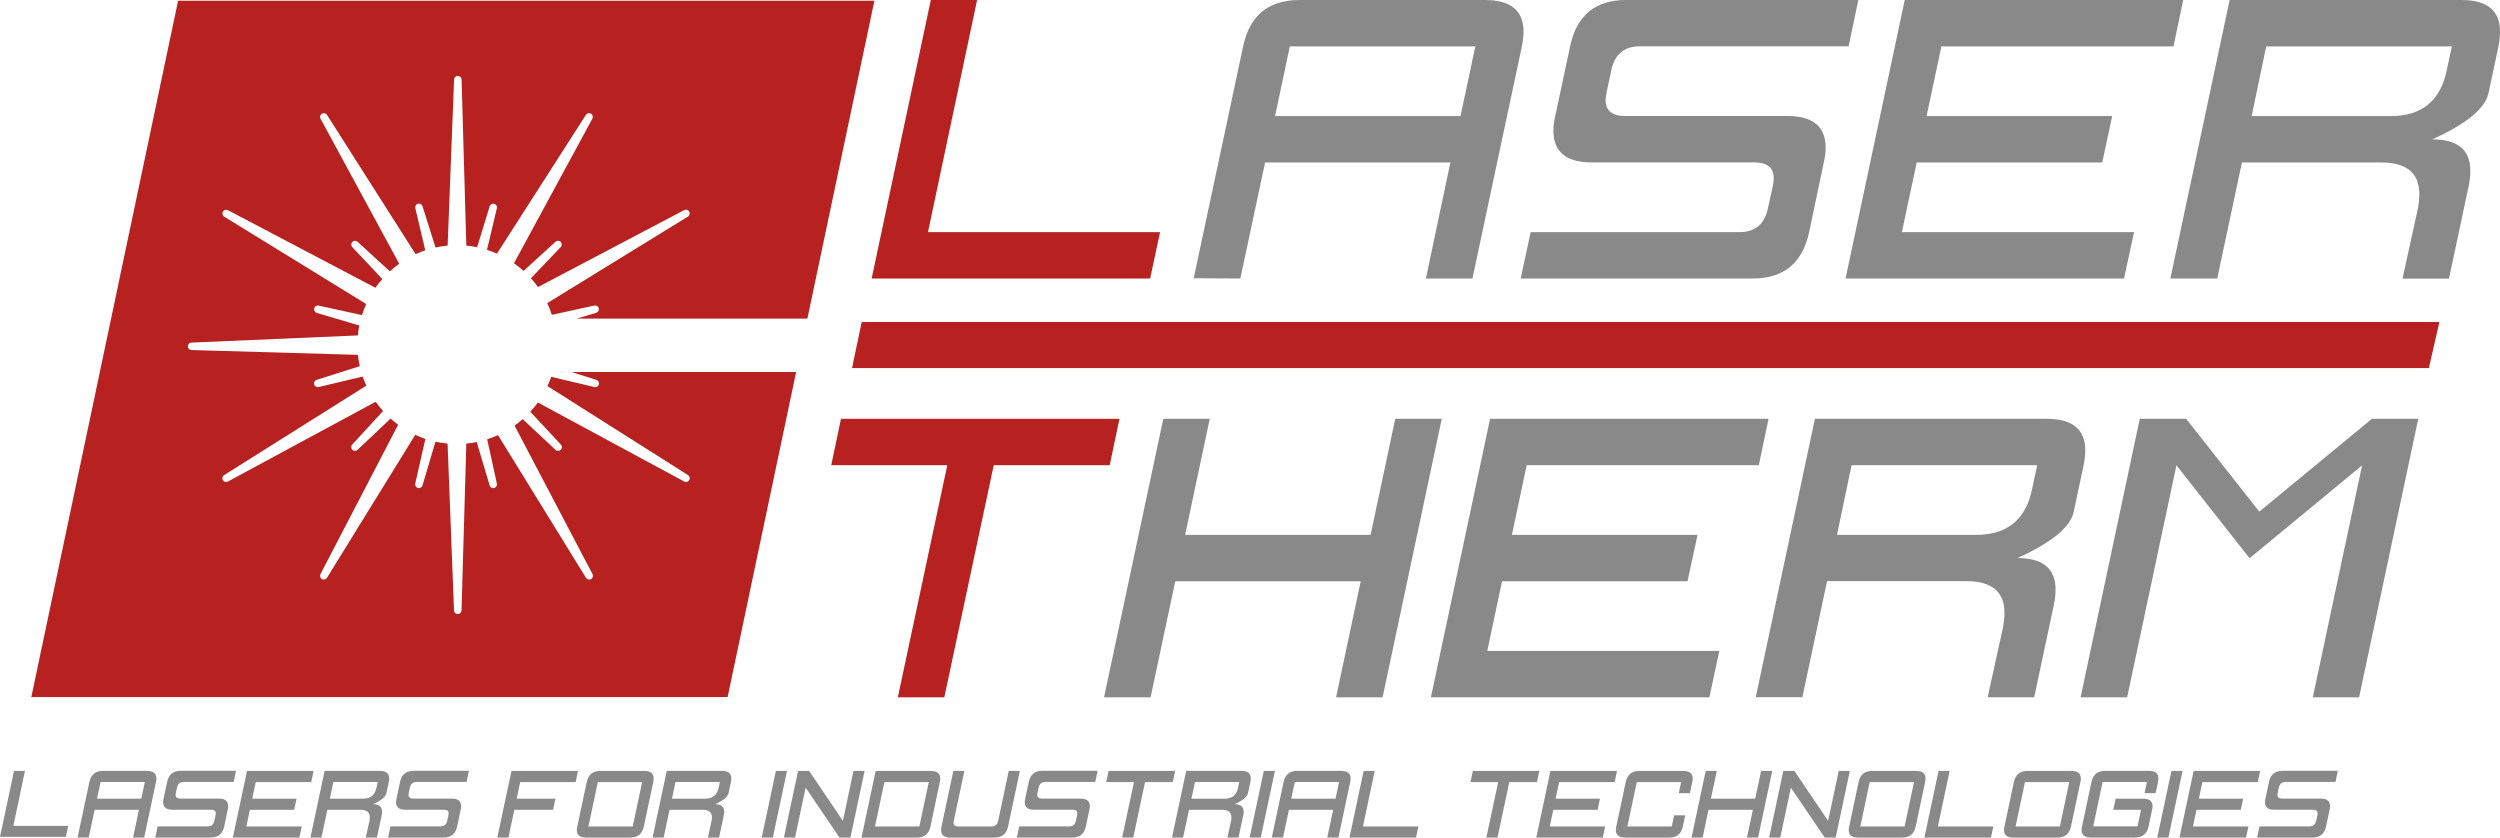
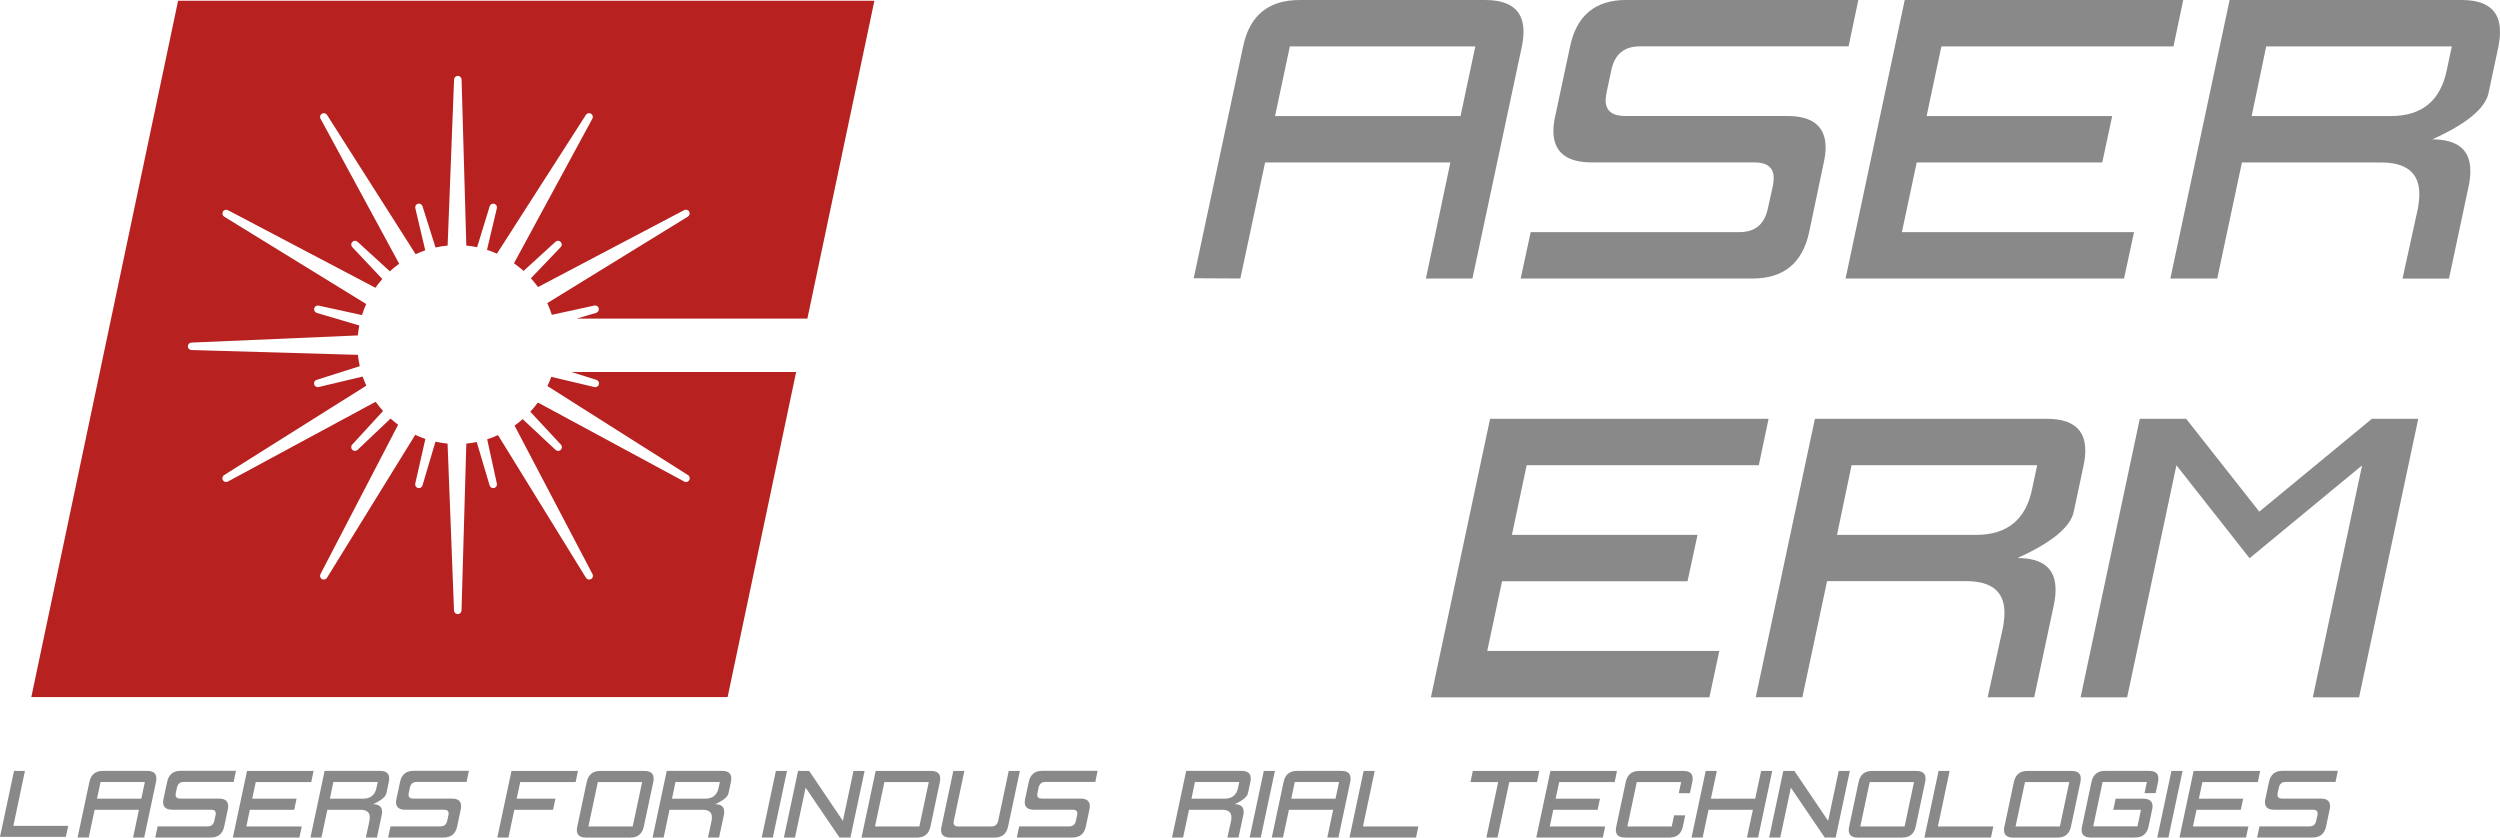
<svg xmlns="http://www.w3.org/2000/svg" xml:space="preserve" width="107.155mm" height="35.898mm" version="1.1" style="shape-rendering:geometricPrecision; text-rendering:geometricPrecision; image-rendering:optimizeQuality; fill-rule:evenodd; clip-rule:evenodd" viewBox="0 0 37983 12724">
  <defs>
    <style type="text/css">
   
    .fil1 {fill:#898989}
    .fil0 {fill:#B72221}
   
  </style>
  </defs>
  <g id="Vrstva_x0020_1">
    <path class="fil0" d="M8682 5652l379 119c29,9 46,40 38,69 -8,29 -38,48 -68,40l-656 -155c-16,46 -35,93 -58,140l2136 1353c26,16 34,51 19,77 -15,26 -49,36 -76,21l-2224 -1201c-35,49 -74,96 -115,140l465 500c21,22 20,57 -2,79 -21,22 -57,22 -79,1l-500 -468c-40,36 -81,69 -123,99l1184 2256c15,27 5,61 -22,76 -27,15 -61,6 -77,-20l-1337 -2168c-53,24 -108,46 -164,64l147 673c7,30 -12,60 -41,67 -30,8 -60,-10 -69,-39l-196 -660c-52,11 -105,19 -158,24l-73 2536c-1,31 -26,55 -57,55l0 0c-31,0 -56,-24 -57,-55l-98 -2536c-62,-6 -123,-15 -184,-29l-197 665c-9,30 -39,47 -69,39 -29,-8 -48,-38 -41,-68l154 -678c-52,-17 -103,-38 -154,-62l-1341 2172c-16,26 -50,35 -77,20 -27,-15 -36,-49 -22,-76l1180 -2269c-39,-29 -77,-60 -115,-94l-502 476c-22,21 -57,21 -79,-1 -22,-21 -23,-57 -2,-79l469 -511c-40,-45 -78,-92 -113,-140l-2245 1212c-27,14 -61,5 -76,-21 -15,-26 -7,-60 19,-77l2161 -1359c-22,-47 -40,-92 -56,-138l-669 159c-29,7 -60,-11 -68,-40 -8,-30 8,-60 38,-69l655 -208c-13,-57 -22,-114 -28,-172l-2529 -73c-31,-1 -55,-26 -55,-56 0,-31 24,-56 54,-57l2529 -109c5,-51 12,-102 22,-151l-646 -191c-29,-9 -47,-39 -39,-69 8,-30 37,-48 67,-42l659 144c18,-57 39,-113 64,-168l-2157 -1327c-26,-16 -35,-50 -20,-77 15,-27 49,-36 76,-22l2241 1179c32,-46 67,-90 105,-133l-457 -485c-21,-22 -21,-57 1,-79 22,-22 56,-23 79,-2l491 449c45,-41 93,-80 142,-115l-1195 -2204c-15,-27 -5,-60 21,-76 26,-15 60,-8 77,18l1347 2117c48,-22 97,-42 146,-59l-151 -640c-7,-30 11,-60 40,-68 29,-8 60,9 69,38l198 627c61,-14 122,-23 184,-29l98 -2523c1,-31 26,-55 57,-55l0 0c31,0 56,25 57,55l72 2523c56,5 111,14 164,25l191 -622c9,-29 40,-46 69,-38 30,8 48,38 40,68l-150 632c51,16 102,36 151,58l1352 -2109c17,-26 51,-34 77,-18 26,15 36,49 21,76l-1191 2197c51,36 100,75 146,116l485 -443c23,-21 58,-20 79,2 21,22 22,57 0,79l-453 474c39,43 75,87 108,133l2221 -1169c27,-14 61,-5 76,22 15,27 6,61 -20,77l-2136 1314c27,58 50,117 69,178l646 -141c30,-6 60,12 67,42 7,30 -10,60 -39,69l-294 87 3503 0 1018 -4829 -10579 0 -2230 10579 10579 0 1041 -4938 -3416 0z" />
    <path class="fil1" d="M19372 1763l2818 0 225 -1058 -2818 0 -225 1058zm-1236 2465l751 -3523c99,-470 384,-705 857,-705l2821 0c388,0 582,160 582,480 0,68 -8,144 -25,226l-751 3525 -707 0 372 -1763 -2815 0 -376 1763 -710 -4z" />
    <path class="fil1" d="M23104 4231l152 -705 3175 0c233,0 375,-118 427,-352l78 -353c8,-42 12,-81 12,-117 0,-158 -98,-237 -293,-237l-2472 0c-386,0 -580,-159 -582,-476 0,-68 9,-145 28,-229l226 -1058c99,-470 383,-705 853,-705l3526 0 -148 705 -3173 0c-235,0 -378,118 -430,353l-75 353c-7,40 -11,76 -14,109 0,162 99,243 296,243l2465 0c388,0 582,160 582,480 0,68 -9,143 -28,226l-222 1058c-101,470 -387,705 -857,705l-3526 0z" />
    <polygon class="fil1" points="28040,4231 28939,0 33170,0 33022,705 29496,705 29271,1763 32091,1763 31940,2468 29121,2468 28896,3526 32423,3526 32271,4231 " />
    <path class="fil1" d="M34210 1763l2114 0c474,0 758,-235 852,-706l75 -352 -2820 0 -221 1058zm-1235 2468l900 -4231 3526 0c388,0 582,160 582,480 0,68 -8,144 -24,226l-150 706c-50,235 -334,470 -855,705 390,0 583,163 578,490 0,66 -8,138 -24,215l-300 1410 -706 0 232 -1058c15,-82 23,-158 23,-226 0,-320 -194,-480 -581,-480l-2114 0 -375 1763 -710 0z" />
-     <polygon class="fil1" points="16774,10594 17674,6363 18380,6363 18006,8126 20824,8126 21198,6363 21905,6363 21006,10594 20299,10594 20674,8831 17856,8831 17481,10594 " />
    <polygon class="fil1" points="21740,10594 22639,6363 26870,6363 26722,7068 23195,7068 22971,8126 25791,8126 25639,8831 22821,8831 22596,9889 26122,9889 25971,10594 " />
    <path class="fil1" d="M27910 8126l2114 0c474,0 759,-235 852,-706l75 -352 -2820 0 -221 1058zm-1235 2468l899 -4231 3526 0c388,0 582,160 582,479 0,68 -8,144 -25,226l-150 705c-49,235 -335,470 -855,705 390,0 583,163 578,490 0,66 -8,138 -24,215l-300 1410 -707 0 232 -1058c15,-82 23,-158 23,-226 0,-320 -194,-480 -581,-480l-2114 0 -375 1763 -710 0z" />
    <polygon class="fil1" points="31611,10594 32510,6363 33215,6363 34326,7773 36036,6363 36741,6363 35842,10594 35139,10594 35888,7070 34178,8481 33067,7069 32318,10594 " />
-     <path class="fil0" d="M37061 4892l-23969 0 -147 700 23957 0 160 -700zm-23420 5702l751 -3526 -1763 0 148 -705 4231 0 -148 705 -1762 0 -751 3526 -707 0zm-398 -6363l899 -4231 703 0 -746 3526 3526 0 -151 705 -4231 0z" />
    <g id="_1334707151072">
      <polygon class="fil1" points="0,12714 213,11713 379,11713 203,12547 1037,12547 1001,12714 " />
      <g>
        <path class="fil1" d="M1474 12134l673 0 54 -253 -673 0 -54 253zm-295 589l179 -842c24,-113 92,-169 205,-169l674 0c93,0 139,39 139,115 0,16 -2,35 -6,54l-179 843 -169 0 89 -421 -673 0 -90 421 -170 -1z" />
        <path class="fil1" d="M2359 12724l36 -169 759 0c56,0 90,-28 102,-84l19 -85 3 -28c0,-38 -23,-56 -70,-56l-591 0c-92,0 -138,-38 -139,-114 0,-16 2,-35 7,-55l54 -253c24,-113 92,-169 204,-169l842 0 -35 169 -758 0c-56,0 -90,28 -103,84l-18 85 -3 26c0,39 24,58 71,58l589 0c93,0 139,39 139,115 0,16 -2,34 -7,54l-53 253c-24,113 -92,169 -205,169l-842 0z" />
        <polygon class="fil1" points="3538,12724 3753,11713 4764,11713 4729,11882 3886,11882 3832,12134 4506,12134 4470,12303 3796,12303 3743,12556 4585,12556 4549,12724 " />
        <path class="fil1" d="M5012 12134l505 0c113,0 181,-56 204,-169l18 -84 -674 0 -53 253zm-295 590l215 -1012 842 0c93,0 139,39 139,115 0,16 -2,34 -6,54l-36 169c-12,56 -80,113 -204,168 93,0 139,40 138,118 0,16 -2,33 -6,51l-72 338 -169 0 55 -253c4,-20 5,-38 5,-55 0,-76 -46,-114 -139,-114l-505 0 -90 421 -170 0z" />
        <path class="fil1" d="M5897 12724l36 -169 759 0c56,0 90,-28 102,-84l19 -85 3 -28c0,-38 -23,-56 -70,-56l-590 0c-92,0 -138,-38 -139,-114 0,-16 2,-35 7,-55l54 -253c24,-113 92,-169 204,-169l842 0 -35 169 -758 0c-56,0 -90,28 -103,84l-18 85 -3 26c0,39 24,58 71,58l589 0c93,0 139,39 139,115 0,16 -2,34 -7,54l-53 253c-24,113 -92,169 -205,169l-842 0z" />
        <polygon class="fil1" points="7556,12724 7771,11713 8781,11713 8746,11882 7904,11882 7850,12134 8439,12134 8403,12303 7814,12303 7725,12724 " />
        <path class="fil1" d="M8940 12556l673 0 143 -674 -673 0 -143 674zm-37 169c-93,0 -139,-39 -139,-115 0,-16 2,-34 7,-54l143 -674c24,-113 92,-169 204,-169l674 0c93,0 139,39 139,115 0,16 -2,34 -6,54l-143 674c-24,113 -92,169 -205,169l-674 0z" />
        <path class="fil1" d="M10210 12134l505 0c113,0 181,-56 204,-169l18 -84 -674 0 -53 253zm-295 590l215 -1012 842 0c93,0 139,39 139,115 0,16 -2,34 -6,54l-36 169c-12,56 -80,113 -204,168 93,0 139,40 138,118 0,16 -2,33 -6,51l-72 338 -169 0 55 -253c4,-20 5,-38 5,-55 0,-76 -46,-114 -139,-114l-505 0 -89 421 -170 0z" />
        <polygon class="fil1" points="11573,12724 11788,11713 11957,11713 11742,12724 " />
        <polygon class="fil1" points="11910,12724 12125,11713 12294,11713 12806,12471 12967,11713 13136,11713 12921,12724 12754,12724 12240,11967 12079,12724 " />
        <path class="fil1" d="M13294 12556l674 0 143 -674 -674 0 -143 674zm-205 169l215 -1012 842 0c93,0 139,39 139,115 0,16 -2,34 -6,54l-142 674c-24,113 -93,169 -205,169l-843 0z" />
        <path class="fil1" d="M14305 12556l179 -843 168 0 -161 759 -3 28c0,38 23,56 70,56l505 0c56,0 90,-29 102,-84l161 -759 169 0 -179 843c-24,113 -92,169 -205,169l-674 0c-93,0 -139,-39 -139,-114 0,-18 2,-35 7,-55z" />
        <path class="fil1" d="M15449 12724l36 -169 759 0c56,0 90,-28 102,-84l19 -85 3 -28c0,-38 -23,-56 -70,-56l-590 0c-92,0 -139,-38 -139,-114 0,-16 2,-35 7,-55l54 -253c24,-113 91,-169 204,-169l842 0 -35 169 -758 0c-56,0 -90,28 -103,84l-18 85 -3 26c0,39 24,58 71,58l589 0c93,0 139,39 139,115 0,16 -2,34 -7,54l-53 253c-24,113 -92,169 -205,169l-842 0z" />
-         <polygon class="fil1" points="17049,12724 17229,11882 16807,11882 16843,11713 17854,11713 17818,11882 17397,11882 17218,12724 " />
        <path class="fil1" d="M18102 12134l505 0c113,0 181,-56 204,-169l18 -84 -674 0 -53 253zm-295 590l215 -1012 842 0c93,0 139,39 139,115 0,16 -2,34 -6,54l-36 169c-12,56 -80,113 -204,168 93,0 139,40 138,118 0,16 -2,33 -6,51l-72 338 -169 0 56 -253c4,-20 5,-38 5,-55 0,-76 -46,-114 -139,-114l-505 0 -90 421 -170 0z" />
        <polygon class="fil1" points="18986,12724 19201,11713 19370,11713 19155,12724 " />
        <path class="fil1" d="M19618 12134l673 0 54 -253 -673 0 -54 253zm-295 589l179 -842c23,-113 92,-169 205,-169l674 0c93,0 139,39 139,115 0,16 -2,35 -6,54l-179 843 -169 0 89 -421 -672 0 -90 421 -169 -1z" />
        <polygon class="fil1" points="20503,12724 20718,11713 20886,11713 20708,12556 21550,12556 21514,12724 " />
        <polygon class="fil1" points="22583,12724 22762,11882 22341,11882 22377,11713 23387,11713 23352,11882 22931,11882 22752,12724 " />
        <polygon class="fil1" points="23341,12724 23556,11713 24567,11713 24532,11882 23689,11882 23635,12134 24309,12134 24273,12303 23599,12303 23546,12556 24388,12556 24352,12724 " />
        <path class="fil1" d="M24700 11882c24,-113 91,-169 204,-169l674 0c93,0 139,39 139,115 0,16 -2,34 -6,54l-36 169 -169 0 36 -169 -674 0 -143 674 674 0 36 -169 169 0 -36 169c-24,113 -92,169 -205,169l-674 0c-93,0 -139,-39 -139,-115 0,-16 2,-35 7,-55l143 -673z" />
        <polygon class="fil1" points="25700,12724 25915,11713 26084,11713 25994,12134 26667,12134 26757,11713 26926,11713 26711,12724 26542,12724 26632,12303 25958,12303 25869,12724 " />
        <polygon class="fil1" points="26879,12724 27094,11713 27263,11713 27775,12471 27936,11713 28105,11713 27890,12724 27723,12724 27209,11967 27048,12724 " />
        <path class="fil1" d="M28264 12556l673 0 143 -674 -673 0 -143 674zm-37 169c-93,0 -139,-39 -139,-115 0,-16 2,-34 7,-54l143 -674c24,-113 91,-169 204,-169l674 0c93,0 139,39 139,115 0,16 -2,34 -6,54l-143 674c-24,113 -92,169 -205,169l-674 0z" />
        <polygon class="fil1" points="29238,12724 29453,11713 29621,11713 29443,12556 30285,12556 30249,12724 " />
        <path class="fil1" d="M30623 12556l673 0 143 -674 -673 0 -143 674zm-37 169c-93,0 -139,-39 -139,-115 0,-16 2,-34 7,-54l143 -674c24,-113 92,-169 204,-169l674 0c92,0 139,39 139,115 0,16 -2,34 -6,54l-143 674c-24,113 -93,169 -205,169l-674 0z" />
        <path class="fil1" d="M31766 12724c-93,0 -140,-39 -140,-115 0,-16 2,-34 7,-54l143 -674c24,-113 92,-169 204,-169l674 0c93,0 139,39 139,115 0,16 -2,34 -6,54l-36 169 -169 0 36 -169 -673 0 -142 673 673 0 52 -251 -421 0 37 -169 419 0c94,0 141,39 141,115 0,16 -2,34 -7,54l-53 253c-24,111 -92,168 -205,168l-673 1z" />
        <polygon class="fil1" points="32776,12724 32991,11713 33160,11713 32945,12724 " />
        <polygon class="fil1" points="33113,12724 33328,11713 34339,11713 34304,11882 33461,11882 33408,12134 34081,12134 34045,12303 33372,12303 33318,12556 34161,12556 34124,12724 " />
        <path class="fil1" d="M34293 12724l36 -169 759 0c56,0 90,-28 102,-84l19 -85 3 -28c0,-38 -23,-56 -70,-56l-591 0c-92,0 -138,-38 -139,-114 0,-16 2,-35 7,-55l54 -253c24,-113 92,-169 204,-169l842 0 -35 169 -758 0c-56,0 -90,28 -103,84l-18 85 -3 26c0,39 24,58 71,58l589 0c93,0 139,39 139,115 0,16 -2,34 -7,54l-53 253c-24,113 -92,169 -205,169l-842 0z" />
      </g>
    </g>
  </g>
</svg>